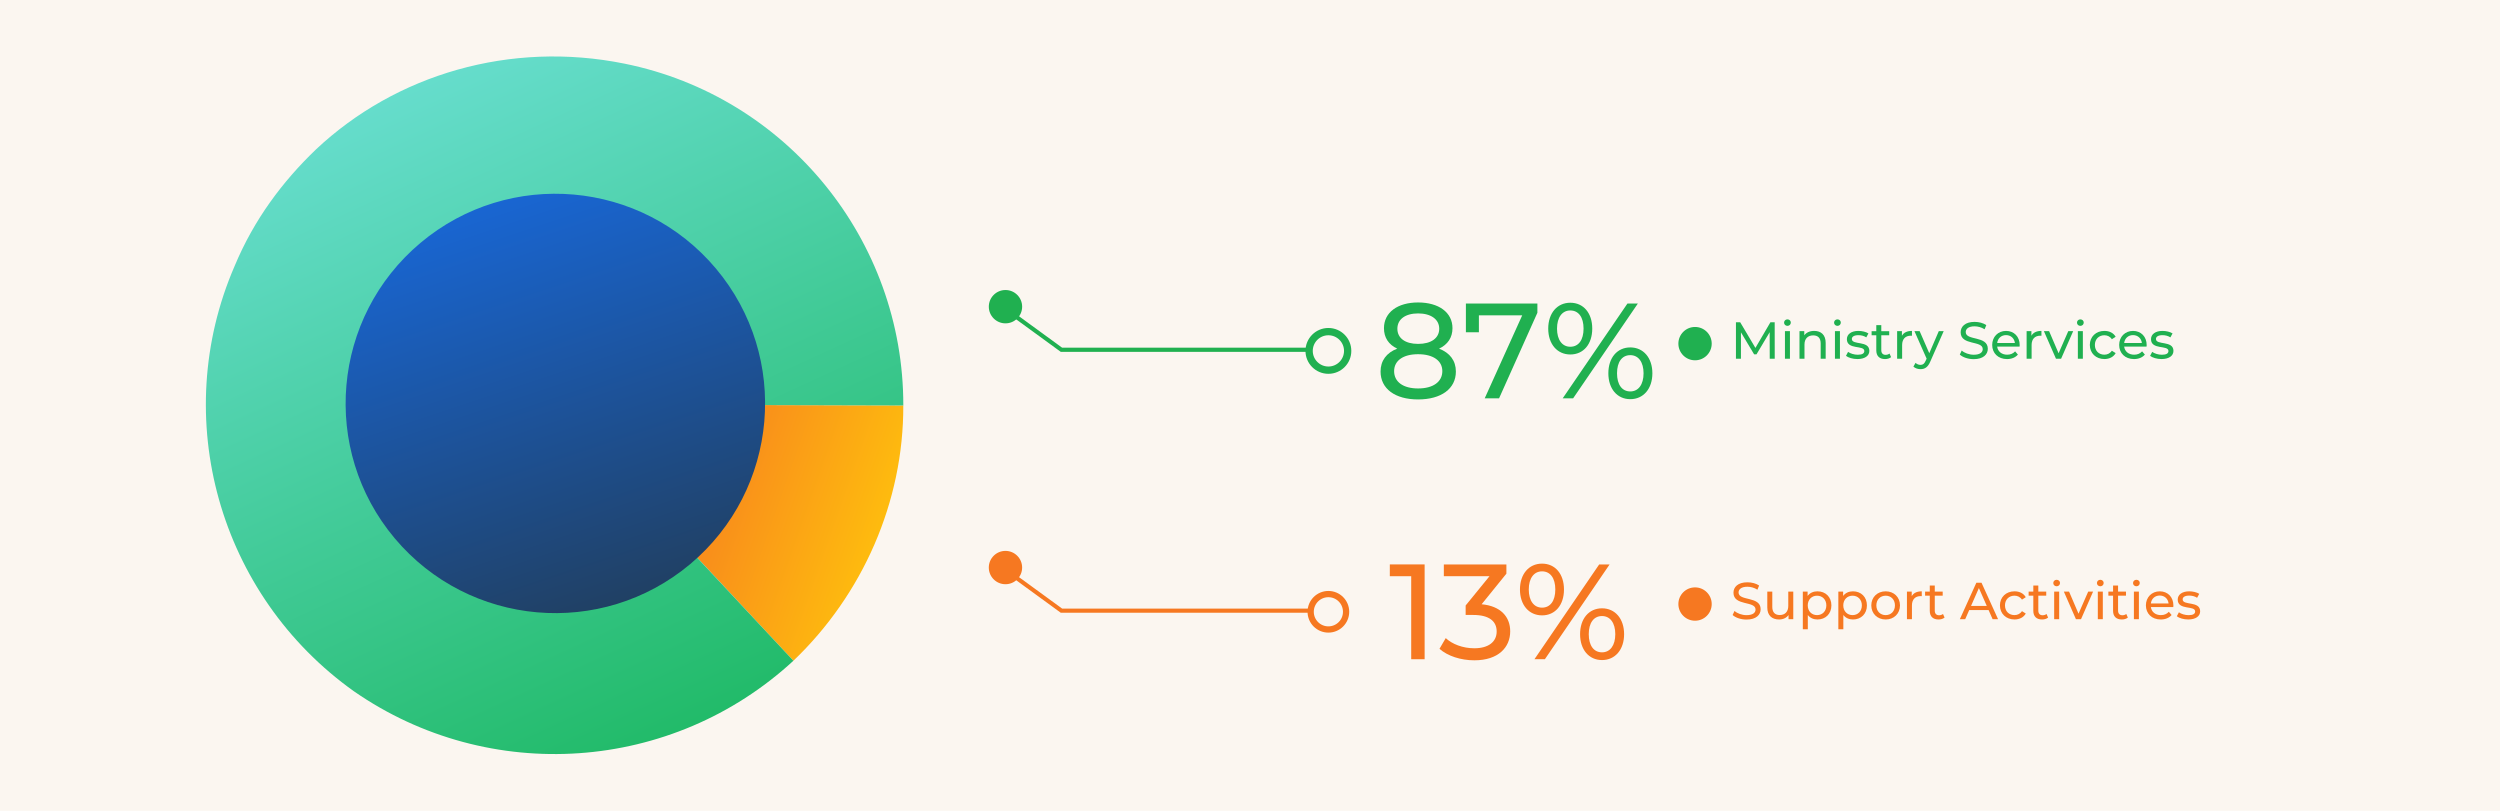
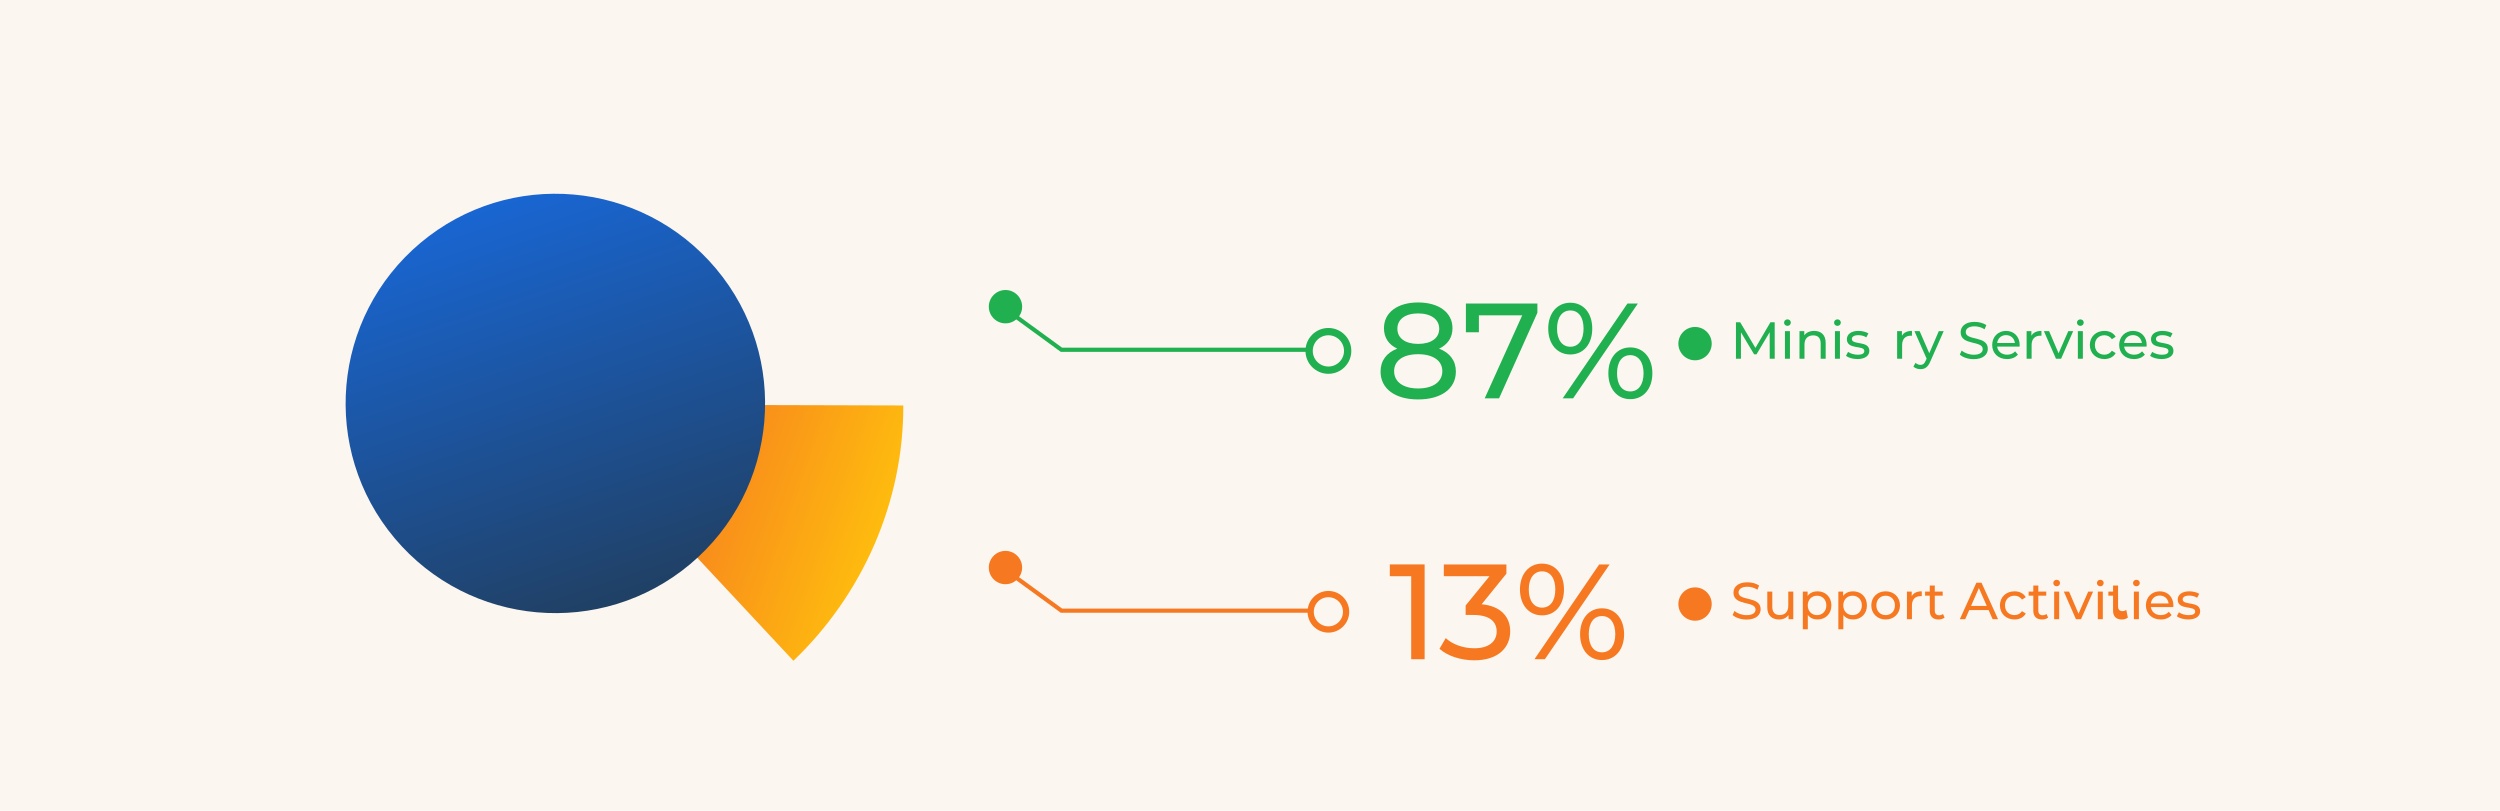
<svg xmlns="http://www.w3.org/2000/svg" x="0px" y="0px" viewBox="0 0 1200 389.16" style="enable-background:new 0 0 1200 389.16;" xml:space="preserve">
  <style type="text/css">	.st0{fill:#FBF6F0;}	.st1{enable-background:new    ;}	.st2{fill:#F67821;}	.st3{fill:#20B050;}	.st4{fill:none;stroke:#20B050;stroke-width:2;}	.st5{fill:none;stroke:#F67821;stroke-width:2;}	.st6{fill:none;}	.st7{fill:none;stroke:#F67821;stroke-width:3;}	.st8{fill:url(#Path_6902_00000066485674300540130870000016340734125421229717_);}	.st9{fill:url(#Path_6903_00000180331860460666272240000003657199325693987723_);}	.st10{fill:url(#Path_6904_00000041268888038615978650000006938772579634749362_);}</style>
  <g id="background_or_pattern">
    <rect class="st0" width="1200" height="389.16" />
  </g>
  <g id="text__x2F__icon_infographic">
    <g class="st1">
      <path class="st2" d="M683.82,270.93v45.5h-6.44v-39.85h-10.27v-5.66H683.82z" />
      <path class="st2" d="M724.9,303.04c0,7.67-5.66,13.91-17.23,13.91c-6.5,0-12.87-2.08-16.71-5.52l2.99-5.14   c3.06,2.86,8.13,4.88,13.72,4.88c6.83,0,10.73-3.12,10.73-8.06c0-4.81-3.45-7.93-11.25-7.93h-3.64v-4.55l11.44-14.04h-21.91v-5.66   h30.03v4.42l-11.89,14.69C720.29,290.89,724.9,296.02,724.9,303.04z" />
      <path class="st2" d="M729.58,282.96c0-7.41,4.29-12.42,10.6-12.42c6.3,0,10.53,4.94,10.53,12.42c0,7.48-4.23,12.42-10.53,12.42   C733.87,295.37,729.58,290.37,729.58,282.96z M746.55,282.96c0-5.46-2.41-8.71-6.37-8.71c-3.9,0-6.37,3.32-6.37,8.71   c0,5.4,2.47,8.71,6.37,8.71C744.14,291.67,746.55,288.42,746.55,282.96z M767.61,270.93h5l-31.07,45.5h-5.01L767.61,270.93z    M758.44,304.41c0-7.41,4.22-12.42,10.53-12.42s10.6,5.01,10.6,12.42s-4.29,12.42-10.6,12.42S758.44,311.82,758.44,304.41z    M775.34,304.41c0-5.4-2.47-8.71-6.37-8.71c-3.96,0-6.37,3.25-6.37,8.71s2.41,8.71,6.37,8.71   C772.87,313.12,775.34,309.8,775.34,304.41z" />
    </g>
    <g class="st1">
      <path class="st3" d="M698.82,178.34c0,8.25-7.02,13.39-18.14,13.39c-11.05,0-18.01-5.13-18.01-13.39c0-5.2,2.86-9.04,8-10.99   c-4.16-1.95-6.37-5.33-6.37-9.82c0-7.61,6.57-12.35,16.38-12.35c9.88,0,16.51,4.75,16.51,12.35c0,4.48-2.28,7.87-6.44,9.82   C695.96,169.36,698.82,173.14,698.82,178.34z M692.32,178.14c0-5-4.42-8.12-11.63-8.12c-7.22,0-11.51,3.12-11.51,8.12   c0,5.13,4.29,8.32,11.51,8.32C687.9,186.46,692.32,183.28,692.32,178.14z M670.74,157.79c0,4.49,3.71,7.28,9.95,7.28   c6.3,0,10.14-2.79,10.14-7.28c0-4.55-4.03-7.35-10.14-7.35S670.74,153.24,670.74,157.79z" />
      <path class="st3" d="M737.95,145.7v4.42l-18.4,41.08h-6.89l18.01-39.85h-20.8v8.13h-6.24V145.7H737.95z" />
      <path class="st3" d="M743.15,157.73c0-7.41,4.29-12.42,10.6-12.42c6.3,0,10.53,4.94,10.53,12.42c0,7.48-4.23,12.42-10.53,12.42   C747.44,170.15,743.15,165.14,743.15,157.73z M760.11,157.73c0-5.46-2.41-8.71-6.37-8.71c-3.9,0-6.37,3.32-6.37,8.71   c0,5.4,2.47,8.71,6.37,8.71C757.71,166.44,760.11,163.19,760.11,157.73z M781.17,145.7h5l-31.07,45.5h-5.01L781.17,145.7z    M772.01,179.18c0-7.41,4.22-12.42,10.53-12.42c6.3,0,10.6,5.01,10.6,12.42s-4.29,12.42-10.6,12.42   C776.23,191.6,772.01,186.59,772.01,179.18z M788.91,179.18c0-5.4-2.47-8.71-6.37-8.71c-3.96,0-6.37,3.25-6.37,8.71   s2.41,8.71,6.37,8.71C786.44,187.89,788.91,184.58,788.91,179.18z" />
    </g>
    <circle id="Ellipse_10_00000116940221985236540260000018410515614615114381_" class="st3" cx="482.63" cy="147.21" r="8" />
    <path id="Path_6908_00000105388593739378488340000007232598862276941246_" class="st4" d="M481.12,147.21l28.37,20.68h119.39" />
    <g id="Ellipse_11_00000116193813077057221370000009293487741738678193_" transform="translate(601 1504)">
      <circle class="st4" cx="36.63" cy="-1335.57" r="10" />
      <circle class="st4" cx="36.63" cy="-1335.57" r="8.5" />
    </g>
    <g id="Group_2319_00000008834172450776157530000017074837859572089474_" transform="translate(-2.938 -1174.813)">
      <circle id="Ellipse_10-2_00000160899295834245705860000006142223698322828928_" class="st2" cx="485.56" cy="1447.24" r="8" />
      <path id="Path_6908-2_00000152978321432608530910000016851146528192456883_" class="st5" d="M484.06,1447.25l28.37,20.68h119.39" />
      <g id="Ellipse_11-2_00000120523841373872409510000017446469970600799119_" transform="translate(601 1504)">
        <circle class="st6" cx="39.56" cy="-35.53" r="10" />
        <circle class="st7" cx="39.56" cy="-35.53" r="8.5" />
      </g>
    </g>
    <g id="Group_2322_00000046333712651043235430000002348352853008851372_" transform="translate(144.062 -1306.266)">
      <g class="st1">
        <path class="st2" d="M687.59,1601.47l0.92-1.95c1.3,1.17,3.52,2.02,5.77,2.02c3.02,0,4.32-1.17,4.32-2.7    c0-4.27-10.6-1.57-10.6-8.07c0-2.7,2.1-5,6.7-5c2.05,0,4.17,0.55,5.62,1.55l-0.82,2c-1.52-0.97-3.25-1.42-4.8-1.42    c-2.97,0-4.25,1.25-4.25,2.77c0,4.27,10.6,1.6,10.6,8.02c0,2.67-2.15,4.97-6.77,4.97    C691.61,1603.67,688.99,1602.77,687.59,1601.47z" />
        <path class="st2" d="M716.71,1590.22v13.25h-2.27v-2c-0.98,1.38-2.62,2.15-4.5,2.15c-3.42,0-5.7-1.88-5.7-5.77v-7.62h2.4v7.35    c0,2.6,1.3,3.9,3.57,3.9c2.5,0,4.1-1.55,4.1-4.4v-6.85H716.71z" />
        <path class="st2" d="M735.01,1596.85c0,4.07-2.82,6.77-6.7,6.77c-1.88,0-3.53-0.73-4.62-2.15v6.85h-2.4v-18.1h2.3v2.1    c1.07-1.47,2.77-2.22,4.72-2.22C732.18,1590.1,735.01,1592.8,735.01,1596.85z M732.58,1596.85c0-2.8-1.92-4.65-4.47-4.65    c-2.52,0-4.45,1.85-4.45,4.65c0,2.82,1.92,4.67,4.45,4.67C730.66,1601.52,732.58,1599.67,732.58,1596.85z" />
        <path class="st2" d="M752.06,1596.85c0,4.07-2.82,6.77-6.7,6.77c-1.87,0-3.52-0.73-4.62-2.15v6.85h-2.4v-18.1h2.3v2.1    c1.08-1.47,2.77-2.22,4.72-2.22C749.24,1590.1,752.06,1592.8,752.06,1596.85z M749.63,1596.85c0-2.8-1.92-4.65-4.47-4.65    c-2.53,0-4.45,1.85-4.45,4.65c0,2.82,1.92,4.67,4.45,4.67C747.71,1601.52,749.63,1599.67,749.63,1596.85z" />
        <path class="st2" d="M754.16,1596.85c0-3.95,2.92-6.75,6.9-6.75c3.97,0,6.87,2.8,6.87,6.75c0,3.95-2.9,6.77-6.87,6.77    C757.09,1603.62,754.16,1600.8,754.16,1596.85z M765.51,1596.85c0-2.82-1.9-4.65-4.45-4.65c-2.55,0-4.47,1.83-4.47,4.65    s1.92,4.67,4.47,4.67C763.61,1601.52,765.51,1599.67,765.51,1596.85z" />
        <path class="st2" d="M778.39,1590.1v2.33c-0.2-0.03-0.38-0.03-0.55-0.03c-2.57,0-4.17,1.57-4.17,4.47v6.6h-2.4v-13.25h2.3v2.22    C774.41,1590.9,776.06,1590.1,778.39,1590.1z" />
        <path class="st2" d="M789.33,1602.7c-0.72,0.62-1.82,0.92-2.9,0.92c-2.67,0-4.2-1.47-4.2-4.15v-7.27h-2.25v-1.97h2.25v-2.9h2.4    v2.9h3.8v1.97h-3.8v7.17c0,1.42,0.75,2.22,2.07,2.22c0.7,0,1.38-0.22,1.88-0.62L789.33,1602.7z" />
        <path class="st2" d="M810.46,1599.1h-9.3l-1.92,4.37h-2.57l7.92-17.5h2.47l7.95,17.5h-2.62L810.46,1599.1z M809.58,1597.1    l-3.77-8.57l-3.77,8.57H809.58z" />
        <path class="st2" d="M815.91,1596.85c0-3.95,2.92-6.75,7-6.75c2.37,0,4.35,0.98,5.4,2.82l-1.83,1.17c-0.85-1.3-2.15-1.9-3.6-1.9    c-2.6,0-4.55,1.83-4.55,4.65c0,2.87,1.95,4.67,4.55,4.67c1.45,0,2.75-0.6,3.6-1.9l1.83,1.15c-1.05,1.85-3.03,2.85-5.4,2.85    C818.84,1603.62,815.91,1600.8,815.91,1596.85z" />
        <path class="st2" d="M839.03,1602.7c-0.72,0.62-1.82,0.92-2.9,0.92c-2.67,0-4.2-1.47-4.2-4.15v-7.27h-2.25v-1.97h2.25v-2.9h2.4    v2.9h3.8v1.97h-3.8v7.17c0,1.42,0.75,2.22,2.07,2.22c0.7,0,1.38-0.22,1.87-0.62L839.03,1602.7z" />
        <path class="st2" d="M841.51,1586.13c0-0.88,0.7-1.57,1.62-1.57s1.62,0.67,1.62,1.52c0,0.9-0.68,1.6-1.62,1.6    C842.21,1587.68,841.51,1587,841.51,1586.13z M841.94,1590.22h2.4v13.25h-2.4V1590.22z" />
        <path class="st2" d="M860.63,1590.22l-5.8,13.25h-2.45l-5.8-13.25h2.5l4.55,10.62l4.65-10.62H860.63z" />
        <path class="st2" d="M862.46,1586.13c0-0.88,0.7-1.57,1.62-1.57s1.62,0.67,1.62,1.52c0,0.9-0.68,1.6-1.62,1.6    C863.16,1587.68,862.46,1587,862.46,1586.13z M862.89,1590.22h2.4v13.25h-2.4V1590.22z" />
-         <path class="st2" d="M877.31,1602.7c-0.73,0.62-1.83,0.92-2.9,0.92c-2.67,0-4.2-1.47-4.2-4.15v-7.27h-2.25v-1.97h2.25v-2.9h2.4    v2.9h3.8v1.97h-3.8v7.17c0,1.42,0.75,2.22,2.07,2.22c0.7,0,1.38-0.22,1.87-0.62L877.31,1602.7z" />
+         <path class="st2" d="M877.31,1602.7c-0.73,0.62-1.83,0.92-2.9,0.92c-2.67,0-4.2-1.47-4.2-4.15v-7.27h-2.25v-1.97h2.25v-2.9h2.4    v2.9h3.8h-3.8v7.17c0,1.42,0.75,2.22,2.07,2.22c0.7,0,1.38-0.22,1.87-0.62L877.31,1602.7z" />
        <path class="st2" d="M879.79,1586.13c0-0.88,0.7-1.57,1.62-1.57c0.93,0,1.62,0.67,1.62,1.52c0,0.9-0.67,1.6-1.62,1.6    C880.49,1587.68,879.79,1587,879.79,1586.13z M880.21,1590.22h2.4v13.25h-2.4V1590.22z" />
        <path class="st2" d="M899.11,1597.65h-10.75c0.3,2.32,2.17,3.87,4.8,3.87c1.55,0,2.85-0.53,3.82-1.6l1.33,1.55    c-1.2,1.4-3.03,2.15-5.22,2.15c-4.27,0-7.12-2.83-7.12-6.77c0-3.92,2.82-6.75,6.65-6.75s6.55,2.75,6.55,6.82    C899.16,1597.12,899.13,1597.42,899.11,1597.65z M888.36,1595.92h8.5c-0.25-2.22-1.92-3.8-4.25-3.8    C890.31,1592.12,888.61,1593.67,888.36,1595.92z" />
        <path class="st2" d="M900.81,1602.07l1-1.9c1.12,0.8,2.92,1.37,4.65,1.37c2.22,0,3.15-0.67,3.15-1.8c0-2.97-8.37-0.4-8.37-5.67    c0-2.38,2.12-3.97,5.52-3.97c1.72,0,3.67,0.45,4.82,1.2l-1.03,1.9c-1.2-0.77-2.52-1.05-3.82-1.05c-2.1,0-3.12,0.77-3.12,1.82    c0,3.12,8.4,0.58,8.4,5.72c0,2.4-2.2,3.92-5.72,3.92C904.08,1603.62,901.91,1602.95,900.81,1602.07z" />
      </g>
      <circle id="Ellipse_10-3_00000160183005720528440290000005890962870546821771_" class="st2" cx="669.56" cy="1596.21" r="8" />
    </g>
    <g id="Group_2321_00000013191147122746376960000002883647960106635190_" transform="translate(144.062 -1483.266)">
      <g class="st1">
        <path class="st3" d="M705.41,1655.47l-0.03-12.75l-6.32,10.62h-1.15l-6.32-10.55v12.67h-2.4v-17.5h2.05l7.3,12.3l7.2-12.3h2.05    l0.02,17.5H705.41z" />
        <path class="st3" d="M712.29,1638.13c0-0.88,0.7-1.57,1.62-1.57c0.92,0,1.62,0.67,1.62,1.52c0,0.9-0.67,1.6-1.62,1.6    C712.99,1639.68,712.29,1639,712.29,1638.13z M712.71,1642.22h2.4v13.25h-2.4V1642.22z" />
        <path class="st3" d="M732.26,1647.85v7.62h-2.4v-7.35c0-2.6-1.3-3.87-3.57-3.87c-2.55,0-4.2,1.53-4.2,4.4v6.82h-2.4v-13.25h2.3v2    c0.97-1.35,2.67-2.12,4.77-2.12C729.99,1642.1,732.26,1643.95,732.26,1647.85z" />
        <path class="st3" d="M736.29,1638.13c0-0.88,0.7-1.57,1.62-1.57c0.92,0,1.62,0.67,1.62,1.52c0,0.9-0.67,1.6-1.62,1.6    C736.99,1639.68,736.29,1639,736.29,1638.13z M736.71,1642.22h2.4v13.25h-2.4V1642.22z" />
        <path class="st3" d="M742.01,1654.07l1-1.9c1.12,0.8,2.92,1.37,4.65,1.37c2.22,0,3.15-0.67,3.15-1.8c0-2.97-8.37-0.4-8.37-5.67    c0-2.38,2.12-3.97,5.52-3.97c1.72,0,3.67,0.45,4.82,1.2l-1.02,1.9c-1.2-0.77-2.52-1.05-3.82-1.05c-2.1,0-3.12,0.77-3.12,1.82    c0,3.12,8.4,0.58,8.4,5.72c0,2.4-2.2,3.92-5.72,3.92C745.29,1655.62,743.11,1654.95,742.01,1654.07z" />
-         <path class="st3" d="M763.66,1654.7c-0.72,0.62-1.83,0.92-2.9,0.92c-2.67,0-4.2-1.47-4.2-4.15v-7.27h-2.25v-1.97h2.25v-2.9h2.4    v2.9h3.8v1.97h-3.8v7.17c0,1.42,0.75,2.22,2.07,2.22c0.7,0,1.38-0.22,1.88-0.62L763.66,1654.7z" />
        <path class="st3" d="M773.68,1642.1v2.33c-0.2-0.03-0.37-0.03-0.55-0.03c-2.57,0-4.17,1.57-4.17,4.47v6.6h-2.4v-13.25h2.3v2.22    C769.71,1642.9,771.36,1642.1,773.68,1642.1z" />
        <path class="st3" d="M788.91,1642.22l-6.42,14.57c-1.17,2.8-2.7,3.67-4.72,3.67c-1.27,0-2.57-0.42-3.4-1.22l1.03-1.8    c0.65,0.62,1.47,0.97,2.37,0.97c1.15,0,1.87-0.52,2.52-2.05l0.43-0.92l-5.85-13.22h2.5l4.62,10.6l4.57-10.6H788.91z" />
        <path class="st3" d="M796.64,1653.47l0.92-1.95c1.3,1.17,3.52,2.02,5.77,2.02c3.02,0,4.32-1.17,4.32-2.7    c0-4.27-10.6-1.57-10.6-8.07c0-2.7,2.1-5,6.7-5c2.05,0,4.17,0.55,5.62,1.55l-0.83,2c-1.52-0.97-3.25-1.42-4.8-1.42    c-2.97,0-4.25,1.25-4.25,2.77c0,4.27,10.6,1.6,10.6,8.02c0,2.67-2.15,4.97-6.77,4.97    C800.66,1655.67,798.04,1654.77,796.64,1653.47z" />
        <path class="st3" d="M825.33,1649.65h-10.75c0.3,2.32,2.17,3.87,4.8,3.87c1.55,0,2.85-0.53,3.82-1.6l1.33,1.55    c-1.2,1.4-3.03,2.15-5.22,2.15c-4.27,0-7.12-2.83-7.12-6.77c0-3.92,2.82-6.75,6.65-6.75s6.55,2.75,6.55,6.82    C825.38,1649.12,825.36,1649.42,825.33,1649.65z M814.59,1647.92h8.5c-0.25-2.22-1.92-3.8-4.25-3.8    C816.54,1644.12,814.84,1645.67,814.59,1647.92z" />
        <path class="st3" d="M835.83,1642.1v2.33c-0.2-0.03-0.38-0.03-0.55-0.03c-2.57,0-4.17,1.57-4.17,4.47v6.6h-2.4v-13.25h2.3v2.22    C831.86,1642.9,833.51,1642.1,835.83,1642.1z" />
        <path class="st3" d="M851.06,1642.22l-5.8,13.25h-2.45l-5.8-13.25h2.5l4.55,10.62l4.65-10.62H851.06z" />
        <path class="st3" d="M852.89,1638.13c0-0.88,0.7-1.57,1.62-1.57c0.92,0,1.62,0.67,1.62,1.52c0,0.9-0.67,1.6-1.62,1.6    C853.58,1639.68,852.89,1639,852.89,1638.13z M853.31,1642.22h2.4v13.25h-2.4V1642.22z" />
        <path class="st3" d="M859.06,1648.85c0-3.95,2.92-6.75,7-6.75c2.37,0,4.35,0.98,5.4,2.82l-1.83,1.17c-0.85-1.3-2.15-1.9-3.6-1.9    c-2.6,0-4.55,1.83-4.55,4.65c0,2.87,1.95,4.67,4.55,4.67c1.45,0,2.75-0.6,3.6-1.9l1.83,1.15c-1.05,1.85-3.03,2.85-5.4,2.85    C861.99,1655.62,859.06,1652.8,859.06,1648.85z" />
        <path class="st3" d="M886.28,1649.65h-10.75c0.3,2.32,2.17,3.87,4.8,3.87c1.55,0,2.85-0.53,3.82-1.6l1.33,1.55    c-1.2,1.4-3.03,2.15-5.22,2.15c-4.27,0-7.12-2.83-7.12-6.77c0-3.92,2.82-6.75,6.65-6.75s6.55,2.75,6.55,6.82    C886.33,1649.12,886.31,1649.42,886.28,1649.65z M875.54,1647.92h8.5c-0.25-2.22-1.92-3.8-4.25-3.8    C877.49,1644.12,875.79,1645.67,875.54,1647.92z" />
        <path class="st3" d="M887.99,1654.07l1-1.9c1.12,0.8,2.92,1.37,4.65,1.37c2.22,0,3.15-0.67,3.15-1.8c0-2.97-8.37-0.4-8.37-5.67    c0-2.38,2.12-3.97,5.52-3.97c1.72,0,3.67,0.45,4.82,1.2l-1.03,1.9c-1.2-0.77-2.52-1.05-3.82-1.05c-2.1,0-3.12,0.77-3.12,1.82    c0,3.12,8.4,0.58,8.4,5.72c0,2.4-2.2,3.92-5.72,3.92C891.26,1655.62,889.09,1654.95,887.99,1654.07z" />
      </g>
      <circle id="Ellipse_13_00000161630400093418220080000001969246186140250813_" class="st3" cx="669.56" cy="1648.21" r="8" />
    </g>
  </g>
  <g id="image_layer_x5F_circle_x5F_graphic">
    <g id="Group_2314_00000164475885513818199540000017699662890296750251_" transform="translate(-883.302 -651.326) rotate(-40)">
      <linearGradient id="Path_6902_00000074427027454992581510000001149466457815728570_" gradientUnits="userSpaceOnUse" x1="-304.842" y1="1833.147" x2="-305.575" y2="1833.501" gradientTransform="matrix(98.102 108.01 82.317 -128.721 -120551.586 270426.094)">
        <stop offset="0" style="stop-color:#FFC30C" />
        <stop offset="0.979" style="stop-color:#F67821" />
      </linearGradient>
      <path id="Path_6902_00000127750574054230013300000011706800579356224642_" style="fill:url(#Path_6902_00000074427027454992581510000001149466457815728570_);" d="   M465.03,1494.51c-29.61,35.53-73.28,57-119.18,59.96l-8.88-168.03L465.03,1494.51z" />
      <linearGradient id="Path_6903_00000081612410101179725960000017143950775894042522_" gradientUnits="userSpaceOnUse" x1="-306.27" y1="1832.179" x2="-305.685" y2="1830.905" gradientTransform="matrix(256.529 215.83 215.254 -257.216 -315588.281 538516.25)">
        <stop offset="0" style="stop-color:#6CE0D5" />
        <stop offset="1" style="stop-color:#0DB04B" />
      </linearGradient>
-       <path id="Path_6903_00000081614025997001567220000008326629029199656613_" style="fill:url(#Path_6903_00000081612410101179725960000017143950775894042522_);" d="   M345.85,1554.47l-8.89-168.03l128.07,108.08c51.07-60.7,52.55-149.53,2.95-211.71c-34.79-43.67-87.35-66.62-139.91-63.66   c-22.21,1.48-44.41,6.66-65.88,17.77c-71.06,35.53-107.33,116.22-87.35,193.2C195.68,1506.49,266.75,1558.18,345.85,1554.47" />
      <linearGradient id="Path_6904_00000012444217581867073360000007692725452092137661_" gradientUnits="userSpaceOnUse" x1="-306.564" y1="1833.172" x2="-306.064" y2="1831.676" gradientTransform="matrix(154.234 129.418 129.418 -154.234 -189695.188 323587.531)">
        <stop offset="0" style="stop-color:#1673F9" />
        <stop offset="0.998" style="stop-color:#22384C" />
      </linearGradient>
      <path id="Path_6904_00000062877709552103292880000003597474166923145137_" style="fill:url(#Path_6904_00000012444217581867073360000007692725452092137661_);" d="   M237.03,1386.43c0-55.6,45.07-100.67,100.67-100.67s100.67,45.07,100.67,100.67c0,55.6-45.07,100.67-100.67,100.67c0,0,0,0,0,0   C282.12,1487.04,237.09,1442.01,237.03,1386.43" />
    </g>
  </g>
</svg>